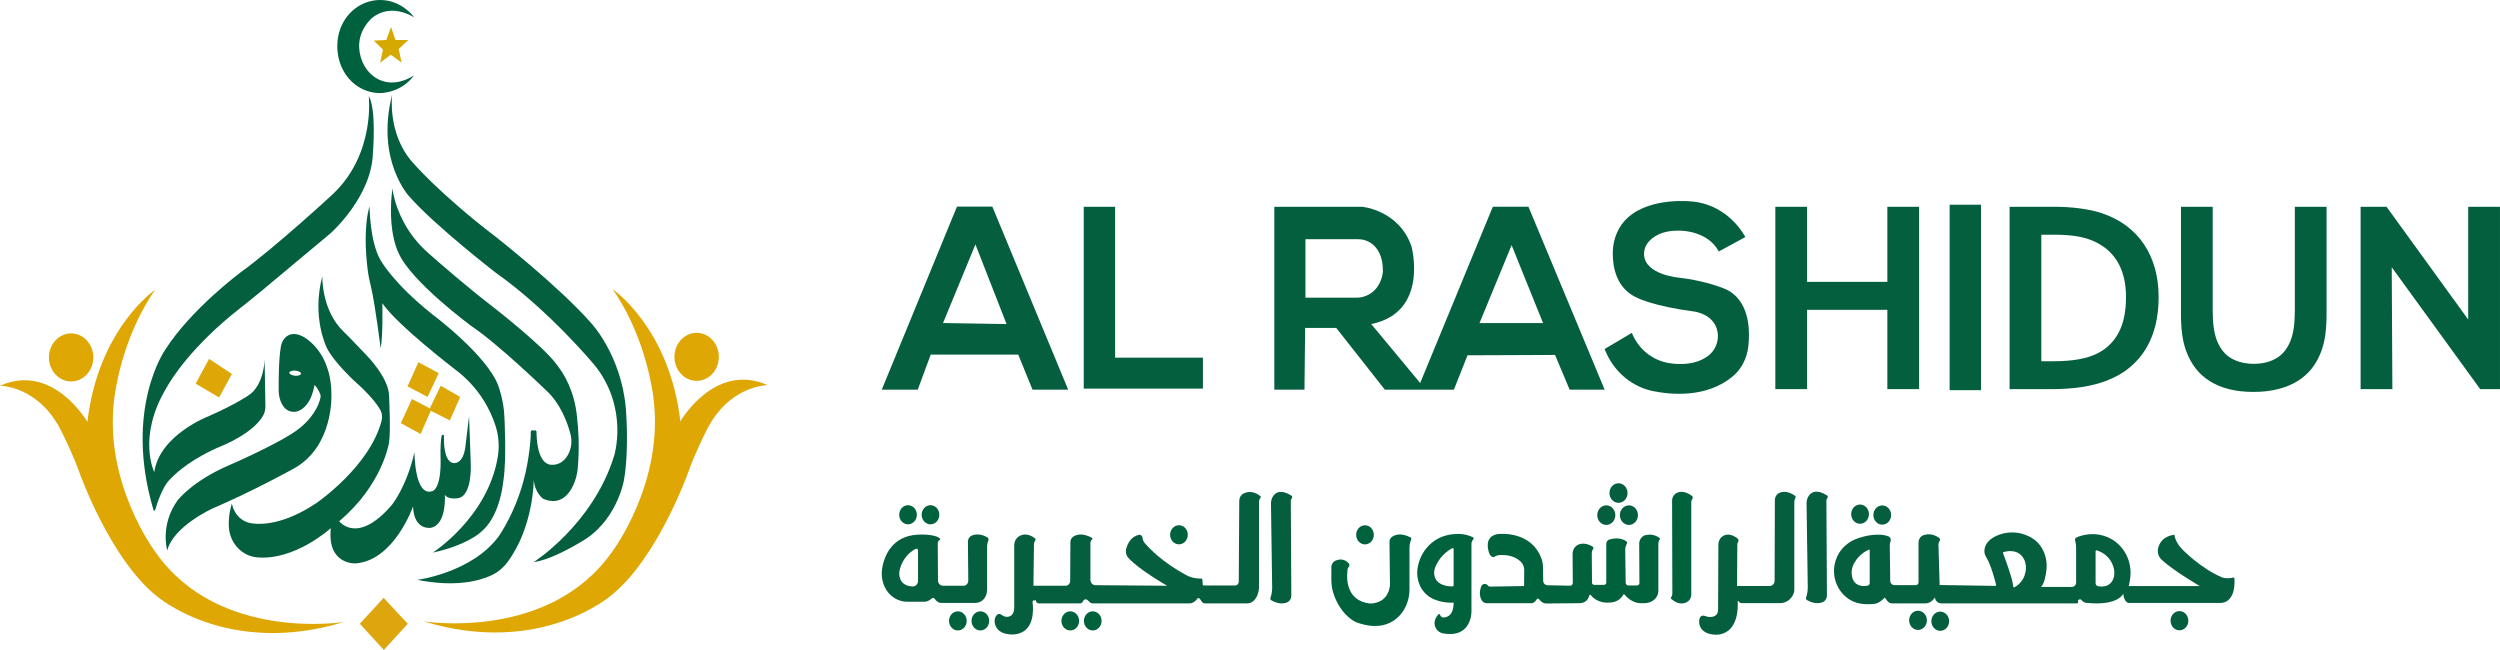
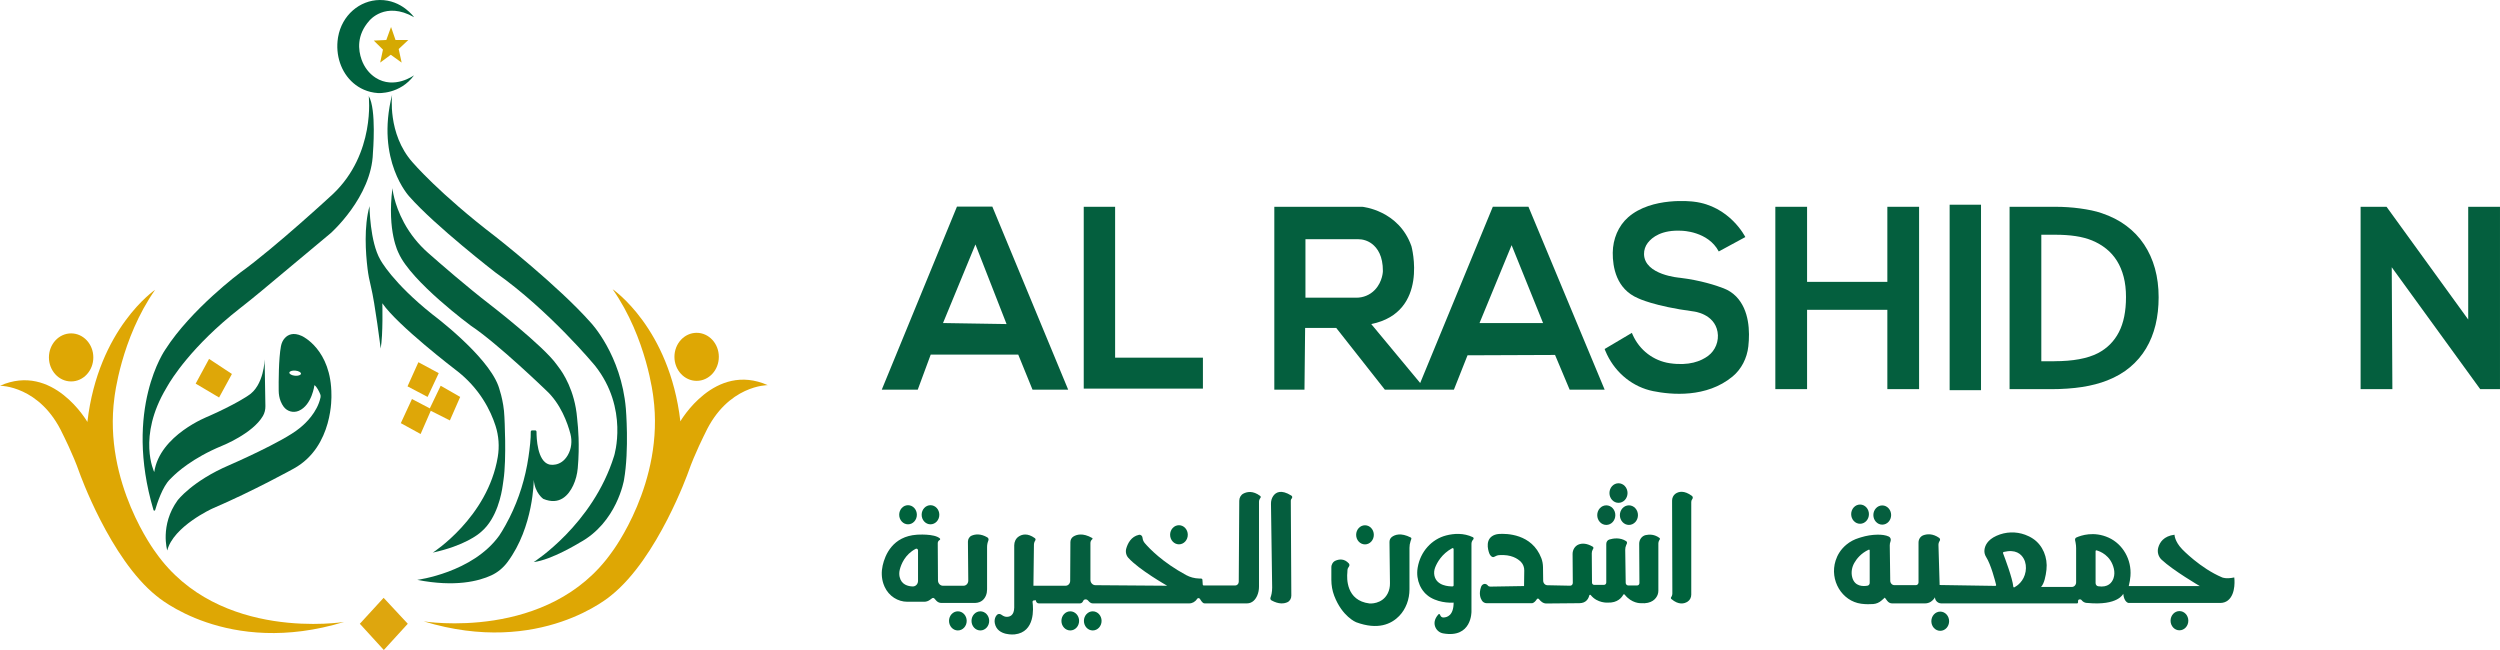
<svg xmlns="http://www.w3.org/2000/svg" width="200" height="52" viewBox="0 0 200 52" fill="none">
  <path d="M30.905 3.199L31.283 2.158L31.641 3.199H32.665L31.895 3.922L32.131 5.008L31.262 4.381L30.414 5.008L30.637 3.971L29.902 3.247L30.905 3.199Z" fill="#D5A902" />
  <path d="M33.126 1.376C33.126 1.376 32.148 -0.014 30.386 0C28.765 0.013 27.349 1.232 27.049 2.956C27.044 2.984 27.039 3.013 27.035 3.042C26.826 4.398 27.274 5.789 28.268 6.645C28.742 7.052 29.384 7.386 30.238 7.446C30.238 7.446 32 7.566 33.126 6.022C33.126 6.022 31.547 7.185 30.041 6.214C29.531 5.885 29.141 5.372 28.927 4.772C28.657 4.014 28.514 2.816 29.546 1.655C29.547 1.654 30.818 0.061 33.126 1.376Z" fill="#00613E" />
  <path d="M29.498 7.684C29.498 7.684 30.056 12.29 26.629 15.529C26.629 15.529 22.039 19.775 19.23 21.802C19.23 21.802 15.303 24.723 13.229 27.959C13.229 27.959 9.872 32.69 12.279 40.801C12.3 40.873 12.393 40.873 12.414 40.801C12.569 40.263 12.998 38.938 13.595 38.349C13.656 38.288 13.717 38.228 13.777 38.168C14.126 37.815 15.4 36.639 17.758 35.666C17.758 35.666 20.217 34.691 21.036 33.274C21.172 33.039 21.236 32.765 21.232 32.489L21.17 28.753C21.17 28.753 21.137 30.863 19.832 31.66C19.832 31.66 18.863 32.337 16.655 33.313C16.655 33.313 12.775 34.798 12.34 37.766C12.34 37.766 10.962 34.961 13.309 31.038C13.346 30.976 13.382 30.915 13.417 30.852C13.684 30.385 15.309 27.71 19.171 24.684C19.761 24.222 20.346 23.754 20.923 23.272L26.455 18.653C26.455 18.653 29.733 15.757 29.833 12.245C29.832 12.245 30.133 8.734 29.498 7.684Z" fill="#045F3E" />
  <path d="M15.654 30.69L16.725 28.711L18.553 29.918L17.527 31.8L15.654 30.69Z" fill="#DEA708" />
  <path d="M13.38 44.037C13.38 44.037 12.778 42.009 14.205 40.031C14.205 40.031 15.365 38.486 18.353 37.207C18.353 37.207 22.663 35.337 23.957 34.261C24.01 34.218 24.063 34.173 24.116 34.129C24.401 33.893 25.386 33.003 25.643 31.787C25.661 31.703 25.653 31.615 25.62 31.537C25.536 31.335 25.351 30.936 25.154 30.812C25.154 30.812 24.958 32.402 23.91 32.862C23.478 33.051 22.979 32.925 22.688 32.532C22.604 32.417 22.522 32.274 22.451 32.097C22.348 31.834 22.299 31.55 22.296 31.265C22.288 30.566 22.287 28.693 22.477 27.692C22.523 27.447 22.627 27.217 22.79 27.041C23.031 26.78 23.456 26.558 24.15 26.879C24.15 26.879 26.524 27.941 26.513 31.609C26.513 31.609 26.692 35.711 23.526 37.472C23.526 37.472 20.314 39.259 16.992 40.683C16.992 40.682 13.87 42.106 13.38 44.037ZM23.63 29.649C23.373 29.625 23.158 29.697 23.148 29.809C23.139 29.922 23.34 30.034 23.597 30.058C23.854 30.081 24.069 30.009 24.078 29.897C24.087 29.784 23.887 29.673 23.63 29.649Z" fill="#045F3E" />
-   <path d="M25.787 22.099C25.787 22.099 25.693 24.824 27.512 26.555C27.656 26.692 27.8 26.83 27.938 26.975L29.322 28.422C29.322 28.422 31.128 30.232 31.128 31.705C31.128 31.705 31.262 34.466 31.128 35.379C31.128 35.379 30.637 38.752 27.136 41.696C27.136 41.696 28.563 43.627 31.328 40.417C31.328 40.417 32.532 38.969 33.156 36.17C33.156 36.17 33.156 39.813 34.605 39.283C34.605 39.283 35.322 39.15 35.245 36.568C35.234 36.214 35.236 35.859 35.259 35.505C35.274 35.257 35.297 35.006 35.331 34.863C35.344 34.809 35.393 34.775 35.444 34.782C35.487 34.789 35.517 34.829 35.516 34.876C35.502 35.259 35.488 36.869 36.233 37.038C36.233 37.038 37.059 37.256 37.237 35.687L37.526 33.297L37.66 37.062C37.66 37.062 37.816 39.741 36.59 39.861C36.59 39.861 35.809 39.982 35.587 39.572C35.587 39.572 35.76 41.89 34.524 42.212C34.474 42.225 34.422 42.231 34.37 42.233C34.054 42.244 33.099 42.142 33.044 40.513C33.044 40.513 31.528 44.881 28.406 45.074C28.406 45.074 26.153 45.172 26.465 42.252C26.465 42.252 23.61 44.862 20.562 44.589C19.39 44.484 18.431 43.51 18.314 42.244C18.264 41.713 18.319 41.062 18.55 40.273C18.55 40.273 18.62 40.814 19.045 41.288C19.338 41.614 19.731 41.809 20.147 41.869C20.932 41.982 22.743 41.963 25.306 40.249C25.306 40.249 29.6 37.325 30.534 33.629C30.605 33.349 30.564 33.051 30.427 32.802C30.181 32.358 29.611 31.586 28.294 30.426C28.294 30.426 26.666 28.906 26.153 27.844C26.155 27.843 24.907 25.43 25.787 22.099Z" fill="#045F3E" />
  <path d="M32.602 30.908L33.472 28.977L35.098 29.853L34.207 31.753L32.602 30.908Z" fill="#DEA708" />
  <path d="M32.065 33.852L32.957 31.922L34.385 32.67L35.254 30.859L36.815 31.754L35.99 33.634L34.461 32.863L33.649 34.721L32.065 33.852Z" fill="#DEA708" />
  <path d="M34.623 44.209C34.623 44.209 39.018 41.399 39.822 36.555C39.96 35.725 39.902 34.872 39.646 34.075C39.26 32.869 38.383 31.041 36.429 29.572C36.429 29.572 31.813 26.045 30.587 24.261C30.587 24.261 30.654 26.772 30.453 27.883C30.453 27.883 30.002 24.247 29.668 22.904C29.552 22.439 29.461 21.968 29.403 21.491C29.251 20.244 29.105 18.132 29.561 16.492C29.561 16.492 29.583 19.339 30.431 20.787C30.431 20.787 31.383 22.597 34.597 25.155C34.597 25.155 38.938 28.388 39.861 30.85C39.861 30.85 40.309 32.033 40.353 33.36C40.353 33.36 40.537 36.697 40.279 38.402C40.257 38.547 40.236 38.691 40.217 38.837C40.129 39.494 39.766 41.445 38.528 42.515C38.503 42.537 38.479 42.558 38.455 42.579C38.28 42.737 37.182 43.648 34.623 44.209Z" fill="#045F3E" />
  <path d="M33.38 46.389C33.38 46.389 37.795 45.822 39.936 42.853C39.936 42.853 40.306 42.316 40.764 41.406C41.521 39.897 42.028 38.255 42.278 36.559C42.381 35.863 42.473 35.072 42.461 34.55C42.459 34.484 42.506 34.43 42.567 34.43H42.816C42.874 34.43 42.922 34.481 42.922 34.545C42.921 35.028 42.978 36.884 43.927 37.157C43.927 37.157 44.848 37.409 45.425 36.409C45.715 35.906 45.784 35.288 45.635 34.716C45.406 33.844 44.857 32.293 43.682 31.22C43.682 31.22 39.815 27.479 37.668 26.055C37.668 26.055 32.889 22.532 31.886 20.24C31.886 20.24 30.95 18.526 31.396 15.051C31.396 15.051 31.487 16.27 32.319 17.811C32.819 18.736 33.477 19.55 34.245 20.228C35.217 21.086 37.357 22.947 39.2 24.366C39.2 24.366 43.468 27.659 44.538 29.17C44.595 29.251 44.654 29.331 44.715 29.409C45.025 29.815 45.987 31.234 46.168 33.44C46.175 33.526 46.182 33.611 46.192 33.695C46.24 34.105 46.386 35.616 46.221 37.448C46.177 37.927 46.06 38.397 45.858 38.827C45.497 39.598 44.779 40.462 43.459 39.908C43.459 39.908 42.79 39.449 42.701 38.387C42.701 38.387 42.701 42.147 40.602 44.963C40.256 45.428 39.811 45.797 39.303 46.03C38.314 46.487 36.418 46.987 33.38 46.389Z" fill="#045F3E" />
  <path d="M42.697 44.965C42.697 44.965 47.425 41.973 49.13 36.47C49.13 36.47 50.323 32.682 47.592 29.241C47.592 29.241 43.946 24.836 39.631 21.796C39.631 21.796 34.825 18.081 32.752 15.728C32.752 15.728 30.032 12.853 31.37 7.576C31.37 7.576 30.976 10.697 32.996 12.977C32.996 12.977 35.117 15.475 39.665 18.951C39.665 18.951 44.682 22.884 47.278 25.829C47.278 25.829 49.699 28.387 50.068 32.682C50.068 32.682 50.346 35.965 49.921 38.389C49.921 38.389 49.365 41.804 46.355 43.421C46.355 43.42 44.124 44.797 42.697 44.965Z" fill="#045F3E" />
  <path d="M28.787 49.901L30.69 47.826L32.622 49.901L30.705 52L28.787 49.901Z" fill="#DEA60E" />
  <path d="M27.527 49.755C27.527 49.755 17.516 51.385 12.466 44.209C12.466 44.209 8.229 38.643 9.155 31.8C9.155 31.8 9.667 27.094 12.409 23.185C12.409 23.185 7.861 26.262 6.991 33.755C6.991 33.755 4.248 28.977 0 30.859C0 30.859 3.211 30.835 5.017 34.72C5.017 34.72 5.853 36.361 6.355 37.809C6.355 37.809 8.797 44.687 12.509 47.666C12.509 47.667 18.162 52.615 27.527 49.755Z" fill="#DEA704" />
  <path d="M5.69 30.515C6.671 30.515 7.466 29.654 7.466 28.593C7.466 27.531 6.671 26.671 5.69 26.671C4.709 26.671 3.914 27.531 3.914 28.593C3.914 29.654 4.709 30.515 5.69 30.515Z" fill="#DEA704" />
  <path d="M33.893 49.709C33.893 49.709 43.904 51.338 48.954 44.162C48.954 44.162 53.191 38.596 52.265 31.754C52.265 31.754 51.753 27.047 49.011 23.138C49.011 23.138 53.559 26.215 54.429 33.708C54.429 33.708 57.172 28.93 61.42 30.812C61.42 30.812 58.209 30.788 56.403 34.673C56.403 34.673 55.567 36.314 55.065 37.762C55.065 37.762 52.623 44.64 48.911 47.619C48.911 47.62 43.258 52.568 33.893 49.709Z" fill="#DEA704" />
  <path d="M55.731 30.468C56.712 30.468 57.507 29.608 57.507 28.547C57.507 27.485 56.712 26.625 55.731 26.625C54.75 26.625 53.955 27.485 53.955 28.547C53.955 29.608 54.75 30.468 55.731 30.468Z" fill="#DEA704" />
  <path d="M144.566 22.549H150.988V16.543H153.527V31.13H150.988V24.785H144.566V31.13H142.027V16.543H144.566V22.549Z" fill="#045F3E" />
  <path d="M155.971 31.214V16.377H158.481V31.214H155.971Z" fill="#045F3E" />
  <path d="M160.766 31.132V16.543H164.434C164.758 16.543 165.088 16.553 165.423 16.576C165.758 16.598 166.084 16.63 166.402 16.674C166.72 16.717 167.028 16.77 167.324 16.832C167.621 16.894 167.894 16.968 168.142 17.055C168.881 17.303 169.534 17.637 170.101 18.059C170.667 18.48 171.142 18.978 171.525 19.553C171.908 20.127 172.199 20.769 172.396 21.477C172.592 22.186 172.691 22.954 172.691 23.783C172.691 24.568 172.608 25.304 172.443 25.991C172.277 26.677 172.025 27.305 171.687 27.872C171.348 28.439 170.922 28.939 170.407 29.372C169.892 29.805 169.282 30.159 168.578 30.435C167.99 30.667 167.324 30.842 166.578 30.958C165.832 31.074 164.993 31.133 164.06 31.133H160.766V31.132ZM164.351 28.897C165.835 28.897 166.996 28.683 167.832 28.254C168.571 27.869 169.131 27.309 169.51 26.575C169.89 25.841 170.08 24.902 170.08 23.761C170.08 23.165 170.018 22.628 169.893 22.148C169.769 21.668 169.589 21.241 169.355 20.867C169.12 20.492 168.835 20.171 168.5 19.902C168.165 19.633 167.787 19.412 167.366 19.237C166.972 19.077 166.533 18.961 166.05 18.888C165.566 18.816 165.025 18.779 164.424 18.779H163.305V28.899H164.351V28.897Z" fill="#045F3E" />
-   <path d="M180.271 31.353C179.546 31.353 178.893 31.279 178.312 31.13C177.732 30.982 177.221 30.768 176.778 30.489C176.335 30.21 175.959 29.87 175.648 29.468C175.337 29.065 175.088 28.611 174.902 28.104C174.749 27.698 174.641 27.249 174.575 26.757C174.509 26.265 174.477 25.714 174.477 25.105V16.543H177.016V24.866C177.016 25.895 177.133 26.699 177.368 27.279C177.631 27.923 178.014 28.389 178.519 28.675C179.023 28.961 179.617 29.105 180.301 29.105C180.985 29.105 181.579 28.962 182.084 28.675C182.588 28.389 182.971 27.924 183.234 27.279C183.469 26.699 183.587 25.895 183.587 24.866V16.543H186.126V25.105C186.126 25.714 186.093 26.265 186.028 26.757C185.962 27.25 185.853 27.698 185.701 28.104C185.514 28.611 185.263 29.065 184.95 29.468C184.635 29.87 184.252 30.21 183.799 30.489C183.347 30.768 182.827 30.982 182.239 31.13C181.653 31.279 180.996 31.353 180.271 31.353Z" fill="#045F3E" />
  <path d="M89.209 16.543V28.613H96.233V31.089H86.699V16.543H89.209Z" fill="#045F3E" />
  <path d="M70.541 31.175L76.558 16.526H79.386L85.455 31.175H82.602L81.46 28.369H74.457L73.419 31.175H70.541ZM80.525 25.925L78.035 19.555L75.442 25.843L80.525 25.925Z" fill="#055E3E" />
  <path d="M101.945 31.176V16.542H108.974C108.974 16.542 111.904 16.805 112.915 19.696C112.915 19.696 114.367 24.972 109.7 25.926L113.615 30.641L119.425 16.541H122.277L128.372 31.172H125.571L124.404 28.396L117.402 28.424L116.313 31.172L110.789 31.175L106.899 26.235H104.41L104.358 31.175H101.945V31.176ZM108.51 23.816C109.057 23.816 109.593 23.604 109.987 23.192C110.619 22.531 110.632 21.689 110.632 21.689C110.638 20.482 110.198 19.843 109.756 19.506C109.428 19.256 109.031 19.134 108.631 19.134H104.436V23.816H108.51ZM123.445 25.843L120.929 19.613L118.362 25.843H123.445Z" fill="#045F3E" />
  <path d="M137.501 20.117L139.627 18.965C139.627 18.965 138.383 16.46 135.491 16.132C135.376 16.119 132.147 15.72 130.251 17.383C129.466 18.073 129.031 19.12 129.02 20.215C129.009 21.366 129.301 23.121 131.043 23.858C131.043 23.858 132.313 24.495 135.49 24.916C135.49 24.916 137.144 25.087 137.404 26.548C137.535 27.29 137.225 28.043 136.649 28.471C136.083 28.892 135.121 29.284 133.582 29.058C132.301 28.868 131.163 28.031 130.608 26.766C130.588 26.721 130.569 26.676 130.55 26.629L128.371 27.92C128.371 27.92 128.43 28.094 128.56 28.363C129.304 29.901 130.671 30.97 132.247 31.289C133.698 31.584 136.522 31.848 138.606 30.121C139.311 29.537 139.762 28.66 139.867 27.706C139.997 26.525 139.953 24.808 138.892 23.719C138.603 23.423 138.255 23.206 137.88 23.062C137.308 22.841 136.061 22.423 134.388 22.222C134.388 22.222 131.555 22.01 131.522 20.331C131.516 20 131.628 19.678 131.824 19.424C132.163 18.986 132.931 18.369 134.543 18.461C134.545 18.461 136.645 18.489 137.501 20.117Z" fill="#045F3E" />
  <path d="M188.848 31.132V16.543H190.924L197.457 25.562V16.543H199.999V31.132H198.417L191.339 21.38L191.39 31.132H188.848Z" fill="#045F3E" />
  <path d="M173.961 42.778C173.961 42.778 173.961 43.3 174.575 43.94C174.575 43.94 176.023 45.459 177.777 46.195C177.777 46.195 178.084 46.338 178.742 46.195C178.742 46.195 178.918 47.493 178.231 48.035C178.057 48.172 177.844 48.236 177.629 48.236H170.277C170.277 48.236 169.926 48.188 169.86 47.501C169.86 47.501 169.458 48.474 166.984 48.236C166.984 48.236 166.711 48.258 166.515 47.996C166.493 47.968 166.458 47.952 166.424 47.952H166.363C166.297 47.952 166.243 48.01 166.243 48.082V48.184C166.243 48.233 166.205 48.273 166.16 48.273H155.313C155.14 48.273 154.97 48.19 154.872 48.035C154.828 47.965 154.796 47.882 154.796 47.785C154.796 47.785 154.699 47.985 154.476 48.132C154.328 48.23 154.156 48.273 153.983 48.273H151.374C151.222 48.273 151.079 48.2 150.983 48.073L150.784 47.809L150.525 48.038C150.337 48.204 150.105 48.304 149.862 48.323C149.612 48.342 149.267 48.349 148.894 48.299C147.363 48.093 146.347 46.43 146.848 44.85C146.988 44.408 147.248 43.959 147.705 43.577C148.005 43.325 148.352 43.147 148.718 43.036L148.885 42.984C149.313 42.853 149.755 42.778 150.2 42.773C150.521 42.77 150.86 42.805 151.11 42.927C151.243 42.992 151.301 43.164 151.242 43.309C151.2 43.413 151.18 43.525 151.181 43.638L151.219 46.459C151.221 46.655 151.369 46.812 151.55 46.812H153.274C153.389 46.812 153.482 46.712 153.482 46.587V43.403C153.482 43.14 153.636 42.906 153.866 42.822C154.167 42.712 154.619 42.67 155.132 43.029C155.21 43.084 155.229 43.193 155.173 43.273C155.108 43.368 155.074 43.483 155.077 43.601L155.171 46.801L159.628 46.871C159.669 46.872 159.7 46.83 159.689 46.786C159.605 46.444 159.276 45.167 158.888 44.556C158.786 44.394 158.735 44.199 158.755 44.004C158.789 43.666 158.984 43.193 159.723 42.862C160.449 42.535 161.267 42.506 162.012 42.779C162.22 42.855 162.435 42.958 162.642 43.097C163.422 43.618 163.829 44.597 163.717 45.582C163.66 46.076 163.54 46.691 163.284 46.955H165.751C165.938 46.955 166.09 46.79 166.09 46.587V43.854C166.09 43.707 166.076 43.56 166.048 43.416L166.007 43.21C165.99 43.122 166.032 43.034 166.109 43C166.465 42.839 167.509 42.473 168.698 43.015C169.824 43.529 170.54 44.762 170.436 46.08C170.417 46.328 170.374 46.596 170.301 46.883H175.98C175.98 46.883 173.847 45.639 172.922 44.77C172.671 44.533 172.564 44.162 172.658 43.816C172.773 43.394 173.094 42.885 173.961 42.778ZM167.853 46.901C168.65 47.023 168.961 46.611 169.083 46.255C169.166 46.012 169.167 45.746 169.109 45.494C168.856 44.417 167.989 44.101 167.724 44.029C167.684 44.018 167.647 44.051 167.647 44.095V46.642C167.646 46.772 167.734 46.883 167.853 46.901ZM160.247 44.267C160.398 44.661 161.004 46.272 161.063 46.931C161.067 46.978 161.114 47.005 161.152 46.985C161.366 46.871 161.917 46.507 162.05 45.72C162.108 45.37 162.068 45.005 161.901 44.699C161.695 44.321 161.25 43.924 160.299 44.155C160.253 44.166 160.228 44.22 160.247 44.267ZM149.497 43.975C148.887 44.256 148.535 44.697 148.341 45.039C148.149 45.379 148.077 45.788 148.175 46.173C148.37 46.945 149.074 46.914 149.404 46.854C149.504 46.836 149.576 46.742 149.576 46.634V44.033C149.577 43.989 149.535 43.958 149.497 43.975Z" fill="#055E3E" />
  <path d="M174.355 50.425C174.748 50.425 175.066 50.081 175.066 49.656C175.066 49.231 174.748 48.887 174.355 48.887C173.963 48.887 173.645 49.231 173.645 49.656C173.645 50.081 173.963 50.425 174.355 50.425Z" fill="#055E3E" />
  <path d="M155.219 50.466C155.611 50.466 155.929 50.122 155.929 49.697C155.929 49.272 155.611 48.928 155.219 48.928C154.826 48.928 154.508 49.272 154.508 49.697C154.508 50.122 154.826 50.466 155.219 50.466Z" fill="#055E3E" />
-   <path d="M153.441 50.396C153.834 50.396 154.152 50.052 154.152 49.627C154.152 49.202 153.834 48.858 153.441 48.858C153.049 48.858 152.73 49.202 152.73 49.627C152.73 50.052 153.049 50.396 153.441 50.396Z" fill="#055E3E" />
  <path d="M150.58 41.972C150.972 41.972 151.291 41.628 151.291 41.203C151.291 40.778 150.972 40.434 150.58 40.434C150.187 40.434 149.869 40.778 149.869 41.203C149.869 41.628 150.187 41.972 150.58 41.972Z" fill="#055E3E" />
  <path d="M148.805 41.902C149.197 41.902 149.515 41.557 149.515 41.133C149.515 40.708 149.197 40.363 148.805 40.363C148.412 40.363 148.094 40.708 148.094 41.133C148.094 41.557 148.412 41.902 148.805 41.902Z" fill="#055E3E" />
-   <path d="M144.565 48.011C144.489 47.969 144.457 47.87 144.489 47.784C144.546 47.633 144.621 47.365 144.621 46.992L144.525 40.288C144.522 40.066 144.578 39.846 144.7 39.668C144.905 39.368 145.326 39.106 146.162 39.634C146.238 39.681 146.247 39.794 146.184 39.862C146.149 39.901 146.12 39.953 146.112 40.024L146.154 47.633C146.155 47.858 146.036 48.068 145.845 48.157C145.585 48.277 145.159 48.341 144.565 48.011Z" fill="#055E3E" />
  <path d="M135.382 39.928C135.33 39.99 135.301 40.071 135.301 40.155V47.57C135.301 47.797 135.194 48.011 135.013 48.128C134.743 48.304 134.293 48.417 133.709 47.922C133.667 47.886 133.66 47.821 133.692 47.776C133.754 47.689 133.788 47.582 133.788 47.473L133.767 40.05C133.766 39.829 133.865 39.619 134.037 39.498C134.29 39.321 134.725 39.207 135.355 39.672C135.435 39.731 135.446 39.851 135.382 39.928Z" fill="#00623C" />
-   <path d="M143.649 39.786L143.592 39.932C143.561 40.008 143.546 40.09 143.546 40.173V47.139C143.546 47.313 143.503 47.486 143.419 47.635C143.352 47.75 143.256 47.881 143.118 47.996C142.908 48.169 142.647 48.253 142.383 48.253H139.329C139.262 48.253 139.198 48.225 139.151 48.174L139.079 48.097C139.054 48.072 139.013 48.092 139.015 48.129C139.044 48.599 139.063 50.46 137.6 50.749C137.487 50.771 137.372 50.779 137.257 50.776C136.892 50.768 136.2 50.674 135.983 50.056C135.938 49.929 135.922 49.792 135.933 49.657C135.952 49.435 136.048 49.142 136.449 49.293C136.534 49.325 136.622 49.347 136.711 49.355C136.979 49.377 137.449 49.333 137.449 48.757L137.47 43.571C137.471 43.309 137.586 43.058 137.79 42.916C138.041 42.74 138.444 42.646 139.004 43.074C139.091 43.141 139.108 43.273 139.041 43.364C139.005 43.414 138.984 43.475 138.984 43.539L138.963 46.88H141.574C141.791 46.88 141.968 46.689 141.969 46.454L141.989 40.019C141.989 39.764 142.129 39.532 142.345 39.431C142.616 39.306 143.042 39.267 143.618 39.671C143.652 39.697 143.665 39.746 143.649 39.786Z" fill="#055E3E" />
  <path d="M128.503 41.994C128.903 41.994 129.227 41.643 129.227 41.211C129.227 40.778 128.903 40.427 128.503 40.427C128.103 40.427 127.779 40.778 127.779 41.211C127.779 41.643 128.103 41.994 128.503 41.994Z" fill="#055E3E" />
  <path d="M130.314 41.994C130.713 41.994 131.037 41.643 131.037 41.211C131.037 40.778 130.713 40.427 130.314 40.427C129.914 40.427 129.59 40.778 129.59 41.211C129.59 41.643 129.914 41.994 130.314 41.994Z" fill="#055E3E" />
  <path d="M129.48 40.227C129.879 40.227 130.203 39.876 130.203 39.444C130.203 39.011 129.879 38.661 129.48 38.661C129.08 38.661 128.756 39.011 128.756 39.444C128.756 39.876 129.08 40.227 129.48 40.227Z" fill="#055E3E" />
  <path d="M132.782 43.153L132.73 43.241C132.69 43.31 132.669 43.389 132.669 43.471V47.26C132.669 47.369 132.65 47.477 132.611 47.579C132.499 47.869 132.173 48.333 131.243 48.254C131.243 48.254 130.537 48.28 129.976 47.571C129.944 47.529 129.883 47.534 129.858 47.582C129.744 47.792 129.409 48.241 128.626 48.209C128.626 48.209 127.794 48.276 127.258 47.605C127.222 47.561 127.154 47.579 127.141 47.636C127.087 47.862 126.913 48.252 126.353 48.255L123.707 48.279C123.577 48.28 123.45 48.236 123.344 48.154C123.265 48.092 123.177 48.012 123.116 47.929C123.072 47.869 122.987 47.871 122.947 47.935C122.864 48.064 122.733 48.225 122.581 48.256H118.93C118.78 48.256 118.639 48.178 118.553 48.045C118.422 47.842 118.302 47.488 118.481 46.96C118.556 46.737 118.778 46.642 118.96 46.774C118.985 46.792 119.007 46.814 119.026 46.839C119.071 46.9 119.144 46.93 119.216 46.929L121.924 46.884L121.941 45.643C121.945 45.39 121.857 45.143 121.688 44.966C121.416 44.681 120.89 44.348 119.942 44.409C119.801 44.418 119.667 44.472 119.542 44.544C119.481 44.58 119.393 44.588 119.284 44.487C119.219 44.428 119.171 44.349 119.14 44.264C119.029 43.959 118.787 43.072 119.592 42.782C119.698 42.744 119.809 42.724 119.921 42.717C120.489 42.679 122.554 42.683 123.307 44.654C123.394 44.882 123.436 45.127 123.44 45.373L123.454 46.451C123.456 46.653 123.606 46.815 123.793 46.819L125.615 46.856C125.73 46.858 125.825 46.757 125.824 46.632L125.807 44.321C125.805 43.982 125.997 43.674 126.291 43.559C126.553 43.456 126.925 43.444 127.418 43.734C127.472 43.765 127.491 43.837 127.459 43.894L127.415 43.973C127.367 44.06 127.341 44.161 127.342 44.262L127.36 46.611C127.361 46.709 127.435 46.788 127.525 46.788H128.326C128.423 46.788 128.502 46.703 128.502 46.599V43.511C128.502 43.349 128.601 43.205 128.745 43.161C129.055 43.067 129.611 42.976 130.095 43.293C130.157 43.334 130.179 43.42 130.148 43.491L130.091 43.619C130.041 43.734 130.015 43.859 130.018 43.986L130.056 46.625C130.057 46.742 130.146 46.836 130.254 46.836H130.979C131.076 46.836 131.155 46.75 131.154 46.645L131.136 43.501C131.134 43.166 131.351 42.874 131.655 42.807C131.965 42.739 132.371 42.744 132.758 43.036C132.794 43.062 132.806 43.114 132.782 43.153Z" fill="#00623C" />
  <path d="M116.289 43.932V46.826C116.289 46.872 116.256 46.91 116.212 46.911C115.926 46.917 114.93 46.879 114.753 46.048C114.707 45.828 114.734 45.597 114.816 45.389C114.963 45.014 115.335 44.315 116.175 43.857C116.228 43.829 116.289 43.868 116.289 43.932ZM117.83 42.975C117.083 42.62 116.303 42.679 115.697 42.834C114.532 43.133 113.625 44.134 113.414 45.41C113.411 45.427 113.409 45.445 113.406 45.462C113.262 46.395 113.666 47.341 114.433 47.795C115.288 48.301 116.29 48.209 116.29 48.209C116.29 49.253 115.757 49.399 115.458 49.399C115.343 49.399 115.242 49.313 115.211 49.193C115.193 49.124 115.113 49.102 115.068 49.153C114.712 49.558 114.721 49.909 114.826 50.166C114.938 50.437 115.178 50.622 115.448 50.67C117.756 51.082 117.717 48.925 117.717 48.925V43.509C117.717 43.39 117.758 43.276 117.832 43.188L117.865 43.149C117.911 43.093 117.893 43.004 117.83 42.975Z" fill="#00623C" />
  <path d="M109.199 43.552C109.59 43.552 109.906 43.209 109.906 42.787C109.906 42.364 109.59 42.022 109.199 42.022C108.809 42.022 108.492 42.364 108.492 42.787C108.492 43.209 108.809 43.552 109.199 43.552Z" fill="#00623C" />
  <path d="M112.905 43.119L112.846 43.292C112.787 43.464 112.758 43.645 112.758 43.828V47.146C112.758 47.95 112.469 48.733 111.928 49.286C111.296 49.932 110.229 50.42 108.491 49.778C108.491 49.778 107.38 49.337 106.74 47.667C106.584 47.26 106.508 46.822 106.508 46.381V45.387C106.508 45.151 106.64 44.939 106.843 44.853C107.126 44.732 107.542 44.67 107.905 45.074C107.967 45.143 107.971 45.255 107.913 45.328C107.858 45.396 107.802 45.494 107.797 45.613C107.794 45.675 107.794 45.737 107.788 45.798C107.742 46.25 107.68 48.044 109.556 48.277C109.556 48.277 110.564 48.373 111.021 47.467C111.146 47.221 111.2 46.942 111.197 46.662L111.159 43.363C111.157 43.205 111.223 43.053 111.343 42.962C111.581 42.78 112.063 42.591 112.861 43C112.902 43.022 112.921 43.074 112.905 43.119Z" fill="#00623C" />
  <path d="M101.717 48.029C101.641 47.987 101.609 47.888 101.642 47.802C101.699 47.651 101.773 47.383 101.773 47.01L101.678 40.306C101.674 40.084 101.731 39.864 101.853 39.686C102.057 39.386 102.478 39.124 103.315 39.652C103.391 39.7 103.399 39.812 103.337 39.88C103.301 39.919 103.272 39.972 103.264 40.042L103.306 47.651C103.308 47.877 103.188 48.086 102.997 48.175C102.737 48.296 102.311 48.359 101.717 48.029Z" fill="#055E3E" />
  <path d="M100.842 39.819L100.788 39.899C100.744 39.965 100.72 40.044 100.72 40.126V46.929C100.72 47.176 100.676 47.422 100.578 47.644C100.447 47.943 100.202 48.267 99.755 48.272H96.373C96.316 48.272 96.26 48.25 96.218 48.209C96.157 48.15 96.07 48.052 95.999 47.919C95.947 47.824 95.821 47.823 95.763 47.915C95.762 47.917 95.76 47.919 95.759 47.921C95.619 48.143 95.383 48.272 95.134 48.272H87.425C87.36 48.272 87.296 48.253 87.239 48.219C87.183 48.184 87.113 48.13 87.051 48.051C86.992 47.977 86.903 47.937 86.813 47.952H86.811C86.739 47.963 86.677 48.015 86.648 48.088L86.646 48.092C86.603 48.201 86.504 48.272 86.394 48.272H83.102C82.974 48.272 82.87 48.159 82.87 48.021L82.701 48.035C82.64 48.04 82.595 48.099 82.604 48.165C82.672 48.666 82.817 50.564 81.182 50.75C81.182 50.75 79.8 50.911 79.587 49.873C79.548 49.683 79.569 49.48 79.663 49.315C79.753 49.157 79.907 49.023 80.148 49.202C80.269 49.291 80.407 49.349 80.553 49.347C80.803 49.344 81.124 49.221 81.138 48.614V43.626C81.138 43.349 81.262 43.088 81.475 42.937C81.752 42.743 82.195 42.621 82.79 43.053C82.847 43.095 82.861 43.179 82.821 43.239C82.753 43.34 82.716 43.46 82.715 43.584L82.674 46.858H85.252C85.451 46.858 85.613 46.684 85.614 46.468L85.632 43.368C85.633 43.189 85.719 43.021 85.861 42.93C86.124 42.761 86.619 42.61 87.373 43.038C87.41 43.059 87.414 43.115 87.38 43.141C87.289 43.21 87.234 43.323 87.234 43.444V46.386C87.234 46.622 87.41 46.813 87.628 46.815L93.374 46.859C93.374 46.859 91.13 45.588 90.263 44.623C90.086 44.425 90.026 44.136 90.103 43.873C90.219 43.475 90.49 42.92 91.116 42.786C91.255 42.756 91.389 42.864 91.402 43.018C91.416 43.176 91.477 43.326 91.577 43.443C91.945 43.876 92.995 44.979 94.889 46.005C95.209 46.178 95.562 46.271 95.92 46.281L96.098 46.286C96.156 46.288 96.2 46.342 96.195 46.404L96.22 46.771C96.222 46.807 96.25 46.835 96.285 46.835H98.825C98.976 46.835 99.099 46.703 99.1 46.539L99.141 40.061C99.142 39.82 99.266 39.597 99.465 39.492C99.76 39.335 100.238 39.236 100.82 39.678C100.861 39.711 100.872 39.775 100.842 39.819Z" fill="#055E3E" />
  <path d="M94.316 43.547C94.707 43.547 95.023 43.204 95.023 42.782C95.023 42.359 94.707 42.017 94.316 42.017C93.926 42.017 93.609 42.359 93.609 42.782C93.609 43.204 93.926 43.547 94.316 43.547Z" fill="#00623C" />
  <path d="M87.42 50.436C87.81 50.436 88.127 50.094 88.127 49.671C88.127 49.249 87.81 48.906 87.42 48.906C87.029 48.906 86.713 49.249 86.713 49.671C86.713 50.094 87.029 50.436 87.42 50.436Z" fill="#00623C" />
  <path d="M85.621 50.436C86.011 50.436 86.328 50.094 86.328 49.671C86.328 49.249 86.011 48.906 85.621 48.906C85.231 48.906 84.914 49.249 84.914 49.671C84.914 50.094 85.231 50.436 85.621 50.436Z" fill="#00623C" />
  <path d="M78.428 50.436C78.818 50.436 79.135 50.094 79.135 49.671C79.135 49.249 78.818 48.906 78.428 48.906C78.037 48.906 77.721 49.249 77.721 49.671C77.721 50.094 78.037 50.436 78.428 50.436Z" fill="#00623C" />
  <path d="M76.629 50.436C77.019 50.436 77.336 50.094 77.336 49.671C77.336 49.249 77.019 48.906 76.629 48.906C76.238 48.906 75.922 49.249 75.922 49.671C75.922 50.094 76.238 50.436 76.629 50.436Z" fill="#00623C" />
  <path d="M74.439 41.946C74.83 41.946 75.146 41.604 75.146 41.181C75.146 40.759 74.83 40.416 74.439 40.416C74.049 40.416 73.732 40.759 73.732 41.181C73.732 41.604 74.049 41.946 74.439 41.946Z" fill="#00623C" />
  <path d="M72.642 41.946C73.033 41.946 73.349 41.604 73.349 41.181C73.349 40.759 73.033 40.416 72.642 40.416C72.252 40.416 71.936 40.759 71.936 41.181C71.936 41.604 72.252 41.946 72.642 41.946Z" fill="#00623C" />
  <path d="M79.068 43.246C79.001 43.407 78.966 43.58 78.966 43.757V47.149C78.966 47.317 78.939 47.485 78.876 47.638C78.767 47.906 78.528 48.222 78.001 48.236H75.305C75.15 48.236 75.003 48.167 74.896 48.046L74.754 47.884C74.705 47.827 74.624 47.818 74.564 47.862L74.392 47.989C74.258 48.088 74.099 48.141 73.936 48.141H72.588C71.825 48.141 71.112 47.689 70.772 46.949C70.738 46.876 70.706 46.797 70.678 46.716C70.516 46.246 70.503 45.732 70.612 45.245C70.805 44.383 71.417 42.911 73.348 42.777C73.348 42.777 74.751 42.672 75.19 43.076C75.228 43.111 75.218 43.178 75.173 43.2C75.08 43.246 75.019 43.347 75.02 43.458L75.038 46.434C75.04 46.67 75.217 46.859 75.435 46.859H77.085C77.294 46.859 77.464 46.674 77.462 46.447L77.434 43.339C77.431 43.124 77.551 42.927 77.737 42.85C78.009 42.736 78.448 42.669 78.992 42.993C79.075 43.042 79.107 43.153 79.068 43.246ZM73.26 43.905C72.398 44.35 72.09 45.15 71.985 45.559C71.936 45.752 71.926 45.955 71.969 46.149C72.106 46.773 72.637 46.906 73.022 46.916C73.252 46.922 73.442 46.722 73.442 46.473V44.026C73.44 43.928 73.344 43.862 73.26 43.905Z" fill="#055E3E" />
</svg>